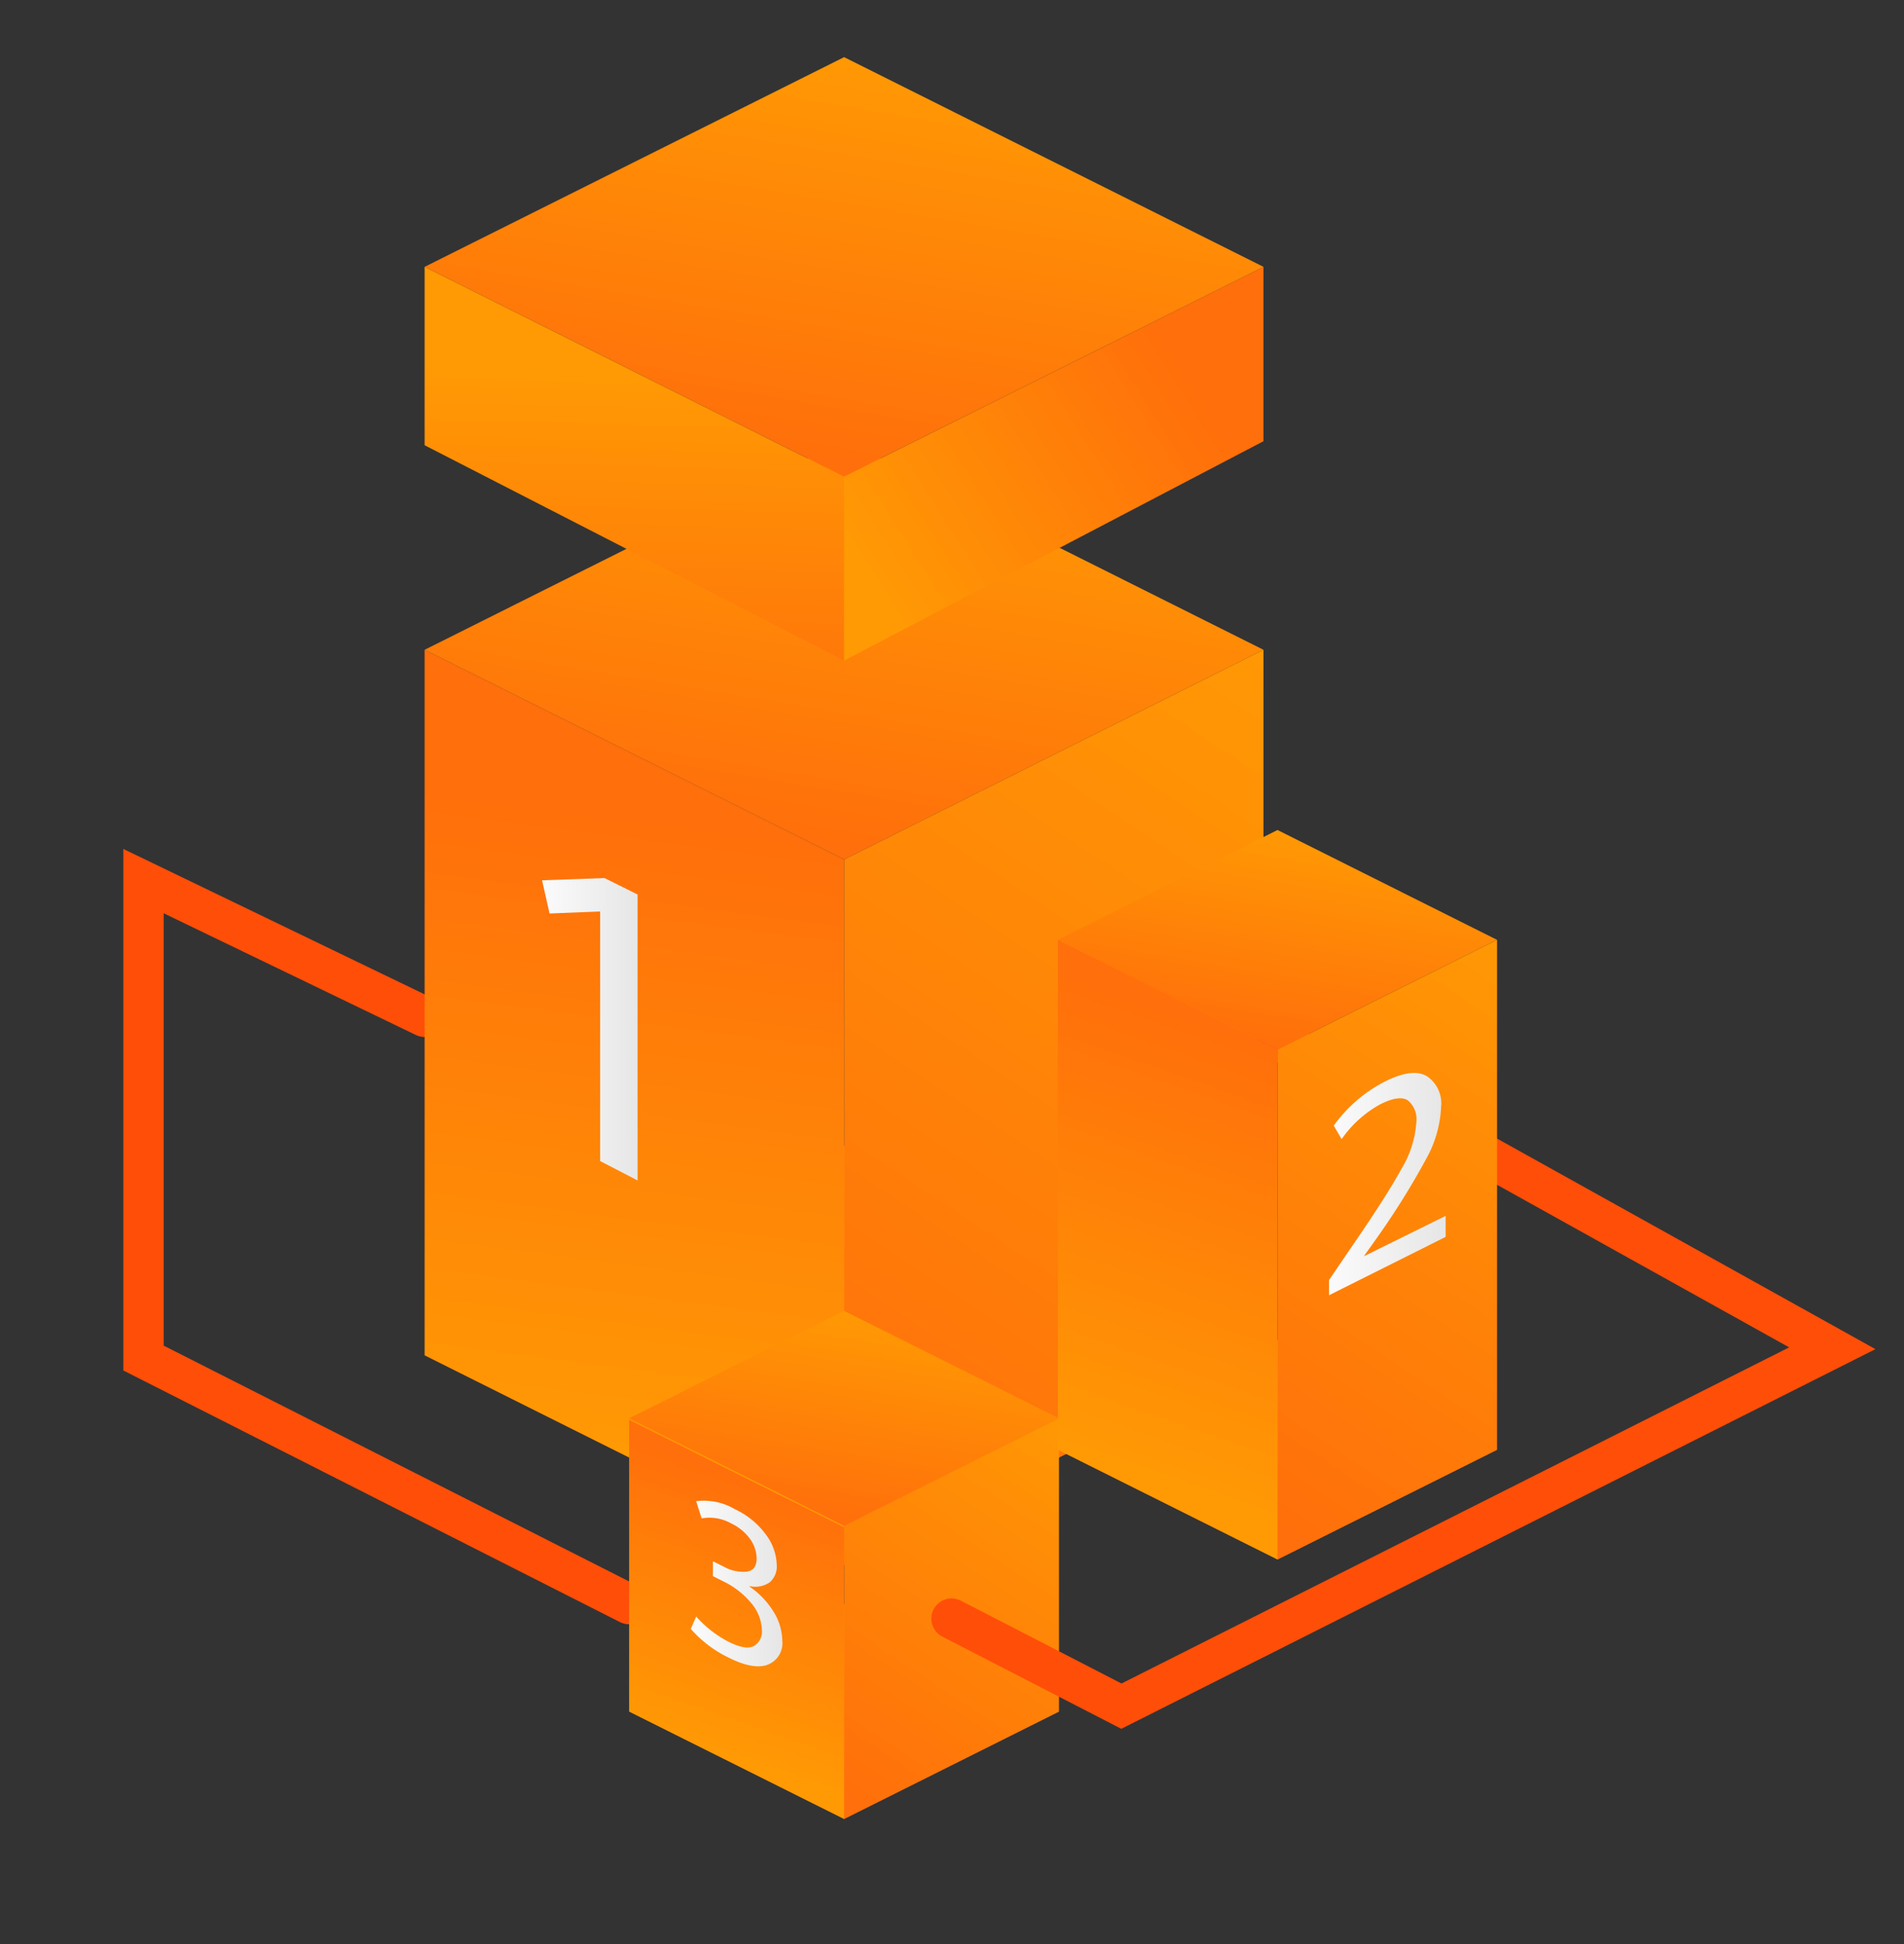
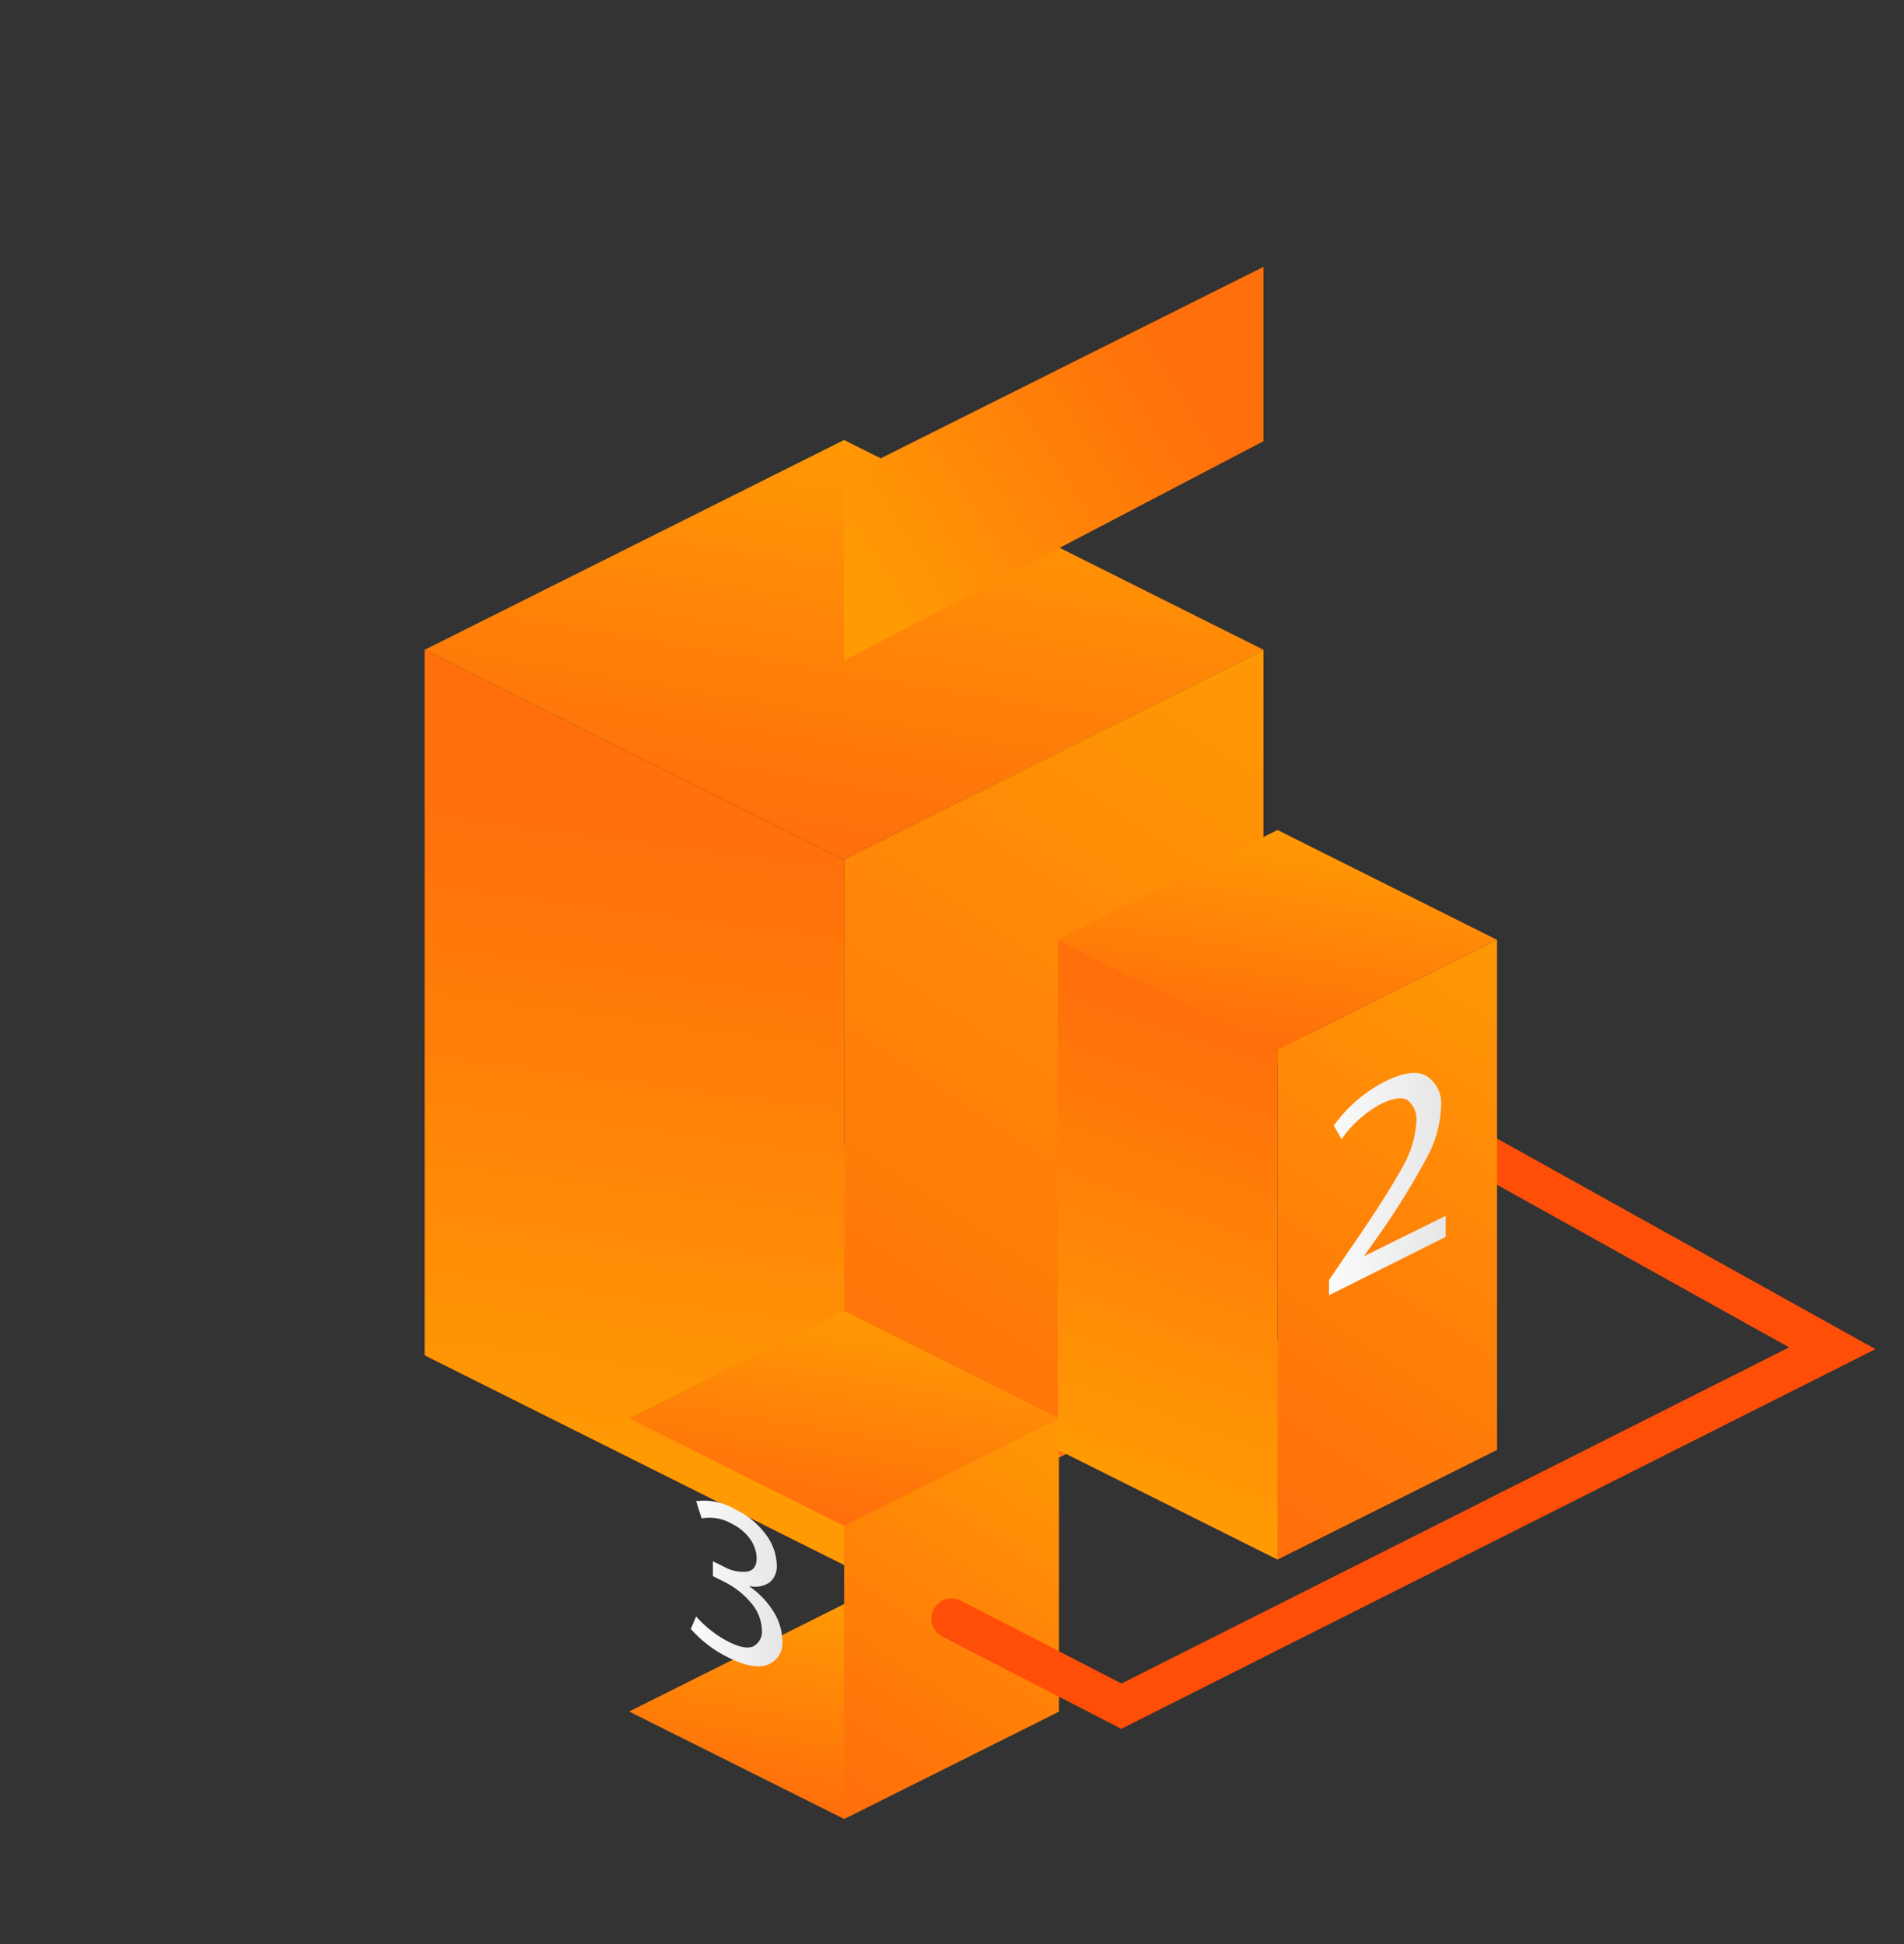
<svg xmlns="http://www.w3.org/2000/svg" xmlns:xlink="http://www.w3.org/1999/xlink" id="Слой_1" data-name="Слой 1" viewBox="0 0 188.55 192.57">
  <rect x="0" y="0" width="188.55" height="192.57" fill="#333333" stroke="none" />
  <defs>
    <style>.cls-1{fill:none;stroke:#ff4e08;stroke-linecap:round;stroke-miterlimit:10;stroke-width:4px;}.cls-2{fill:url(#Безымянный_градиент_17);}.cls-3{fill:url(#Безымянный_градиент_17-2);}.cls-4{fill:url(#Безымянный_градиент_17-3);}.cls-5{fill:url(#Безымянный_градиент_17-4);}.cls-6{fill:url(#Безымянный_градиент_3);}.cls-7{fill:url(#Безымянный_градиент_17-5);}.cls-8{fill:url(#Безымянный_градиент_17-6);}.cls-9{fill:url(#Безымянный_градиент_17-7);}.cls-10{fill:url(#Безымянный_градиент_17-8);}.cls-11{fill:url(#Безымянный_градиент_3-2);}.cls-12{fill:url(#Безымянный_градиент_17-9);}.cls-13{fill:url(#Безымянный_градиент_17-10);}.cls-14{fill:url(#Безымянный_градиент_17-11);}.cls-15{fill:url(#Безымянный_градиент_17-12);}.cls-16{fill:url(#Безымянный_градиент_3-3);}.cls-17{fill:url(#Безымянный_градиент_17-13);}.cls-18{fill:url(#Безымянный_градиент_17-14);}.cls-19{fill:url(#Безымянный_градиент_17-15);}</style>
    <linearGradient id="Безымянный_градиент_17" x1="3554.79" y1="-191.48" x2="3504.94" y2="-166.55" gradientTransform="matrix(1, -0.5, 1, 0.5, -3266.22, 1917.62)" gradientUnits="userSpaceOnUse">
      <stop offset="0" stop-color="#ff9a04" />
      <stop offset="0.32" stop-color="#ff8c06" />
      <stop offset="1" stop-color="#ff6f0b" />
    </linearGradient>
    <linearGradient id="Безымянный_градиент_17-2" x1="3484.93" y1="-121.62" x2="3435.09" y2="-96.7" xlink:href="#Безымянный_градиент_17" />
    <linearGradient id="Безымянный_градиент_17-3" x1="133.95" y1="65.26" x2="79.35" y2="147.2" gradientTransform="matrix(1, 0, 0, 1, 0, 0)" xlink:href="#Безымянный_градиент_17" />
    <linearGradient id="Безымянный_градиент_17-4" x1="58.25" y1="144.65" x2="66.52" y2="81.3" gradientTransform="matrix(1, 0, 0, 1, 0, 0)" xlink:href="#Безымянный_градиент_17" />
    <linearGradient id="Безымянный_градиент_3" x1="53.68" y1="349.27" x2="63.14" y2="349.27" gradientTransform="matrix(1, 0.5, 0, 1, 0, -278.13)" gradientUnits="userSpaceOnUse">
      <stop offset="0" stop-color="#fbfbfb" />
      <stop offset="1" stop-color="#e6e6e6" />
    </linearGradient>
    <linearGradient id="Безымянный_градиент_17-5" x1="3465.5" y1="-108.78" x2="3439.96" y2="-96.01" xlink:href="#Безымянный_градиент_17" />
    <linearGradient id="Безымянный_градиент_17-6" x1="3436.47" y1="-79.75" x2="3410.93" y2="-66.98" xlink:href="#Безымянный_градиент_17" />
    <linearGradient id="Безымянный_градиент_17-7" x1="107.7" y1="140.1" x2="82.85" y2="177.4" gradientTransform="matrix(1, 0, 0, 1, 0, 0)" xlink:href="#Безымянный_градиент_17" />
    <linearGradient id="Безымянный_градиент_17-8" x1="68.49" y1="173.13" x2="77.37" y2="147.76" gradientTransform="matrix(1, 0, 0, 1, 0, 0)" xlink:href="#Безымянный_градиент_17" />
    <linearGradient id="Безымянный_градиент_3-2" x1="68.41" y1="430.57" x2="77.48" y2="430.57" gradientTransform="matrix(1, 0.5, 0, 1, 0, -309.97)" xlink:href="#Безымянный_градиент_3" />
    <linearGradient id="Безымянный_градиент_17-9" x1="3534.65" y1="-134.86" x2="3508.56" y2="-121.81" xlink:href="#Безымянный_градиент_17" />
    <linearGradient id="Безымянный_градиент_17-10" x1="3484.16" y1="-84.37" x2="3458.07" y2="-71.32" xlink:href="#Безымянный_градиент_17" />
    <linearGradient id="Безымянный_градиент_17-11" x1="156.36" y1="95.29" x2="121.35" y2="147.83" gradientTransform="matrix(1, 0, 0, 1, 0, 0)" xlink:href="#Безымянный_градиент_17" />
    <linearGradient id="Безымянный_градиент_17-12" x1="108.17" y1="145.11" x2="123.05" y2="102.6" gradientTransform="matrix(1, 0, 0, 1, 0, 0)" xlink:href="#Безымянный_градиент_17" />
    <linearGradient id="Безымянный_градиент_3-3" x1="131.61" y1="-146.14" x2="143.16" y2="-146.14" gradientTransform="matrix(1, -0.5, 0, 1, 0, 331.04)" xlink:href="#Безымянный_градиент_3" />
    <linearGradient id="Безымянный_градиент_17-13" x1="63.07" y1="36.74" x2="62.09" y2="72.48" gradientTransform="matrix(1, 0, 0, 1, 0, 0)" xlink:href="#Безымянный_градиент_17" />
    <linearGradient id="Безымянный_градиент_17-14" x1="85.47" y1="57.4" x2="117.5" y2="37.14" gradientTransform="matrix(1, 0, 0, 1, 0, 0)" xlink:href="#Безымянный_градиент_17" />
    <linearGradient id="Безымянный_градиент_17-15" x1="3592.7" y1="-229.39" x2="3542.86" y2="-204.47" xlink:href="#Безымянный_градиент_17" />
  </defs>
-   <polyline class="cls-1" points="62.3 158.88 14.21 134.51 14.21 87.27 42.05 100.71" />
  <polygon class="cls-2" points="125.12 64.36 83.59 85.13 42.05 64.36 83.59 43.58 125.12 64.36" />
  <polygon class="cls-3" points="125.12 134.23 83.59 155 42.05 134.23 83.59 113.45 125.12 134.23" />
  <polygon class="cls-4" points="83.59 155 83.59 85.13 125.12 64.36 125.12 134.23 83.59 155" />
  <polygon class="cls-5" points="42.05 64.36 83.59 85.13 83.59 155 42.05 134.23 42.05 64.36" />
-   <path class="cls-6" d="M59.43,115V90.28l-.08,0-4.93.2-.74-3.29,6.19-.22,3.27,1.63v28.32Z" />
  <polygon class="cls-7" points="104.87 140.48 83.59 151.13 62.3 140.48 83.59 129.84 104.87 140.48" />
  <polygon class="cls-8" points="104.87 169.52 83.59 180.16 62.3 169.52 83.59 158.88 104.87 169.52" />
  <polygon class="cls-9" points="83.59 151.13 83.59 180.16 104.87 169.52 104.87 140.48 83.59 151.13" />
-   <polygon class="cls-10" points="62.3 140.63 83.59 151.27 83.59 180.16 62.3 169.52 62.3 140.63" />
  <path class="cls-11" d="M68.41,161.34l.53-1.23a11.14,11.14,0,0,0,3.22,2.51c1.15.57,2,.71,2.52.4a1.64,1.64,0,0,0,.77-1.57,4.32,4.32,0,0,0-1.11-2.73,8.2,8.2,0,0,0-2.65-2.06l-1.09-.55v-1.47l1.09.54a3.9,3.9,0,0,0,2.24.49c.67-.09,1-.53,1-1.32a3.39,3.39,0,0,0-.63-1.89,4.92,4.92,0,0,0-1.91-1.58,4.42,4.42,0,0,0-2.91-.49l-.54-1.7a6,6,0,0,1,3.83.79A8,8,0,0,1,75.85,152a5.24,5.24,0,0,1,1.07,3,2.08,2.08,0,0,1-.69,1.72,2.53,2.53,0,0,1-2,.38v.05a8.29,8.29,0,0,1,2.32,2.4,5.6,5.6,0,0,1,.92,2.93,2.29,2.29,0,0,1-1.41,2.39c-.93.37-2.23.15-3.89-.68A11.84,11.84,0,0,1,68.41,161.34Z" />
  <polyline class="cls-1" points="94.23 160.32 111.05 168.99 181.45 133.54 126.51 102.96" />
  <polygon class="cls-12" points="148.25 93.09 126.51 103.96 104.76 93.09 126.51 82.21 148.25 93.09" />
  <polygon class="cls-13" points="148.25 143.59 126.51 154.46 104.76 143.59 126.51 132.71 148.25 143.59" />
  <polygon class="cls-14" points="126.51 103.96 126.51 154.46 148.25 143.59 148.25 93.09 126.51 103.96" />
  <polygon class="cls-15" points="104.76 93.09 126.51 103.96 126.51 154.46 104.76 143.59 104.76 93.09" />
  <path class="cls-16" d="M143.16,122.51l-11.55,5.78v-1.5l1.92-2.83q3.78-5.47,5.26-8.2a10.16,10.16,0,0,0,1.47-4.63,2.42,2.42,0,0,0-.83-2.13c-.56-.38-1.47-.26-2.73.37a11.2,11.2,0,0,0-3.84,3.46l-.78-1.34a14.25,14.25,0,0,1,5.09-4.38q2.73-1.36,4.14-.51a3.23,3.23,0,0,1,1.4,3,11.52,11.52,0,0,1-1.47,5.17,76.19,76.19,0,0,1-4.76,7.66l-1.42,2v0l8.1-4Z" />
-   <polygon class="cls-17" points="42.05 26.43 42.05 44.1 83.59 65.43 83.59 47.21 42.05 26.43" />
  <polygon class="cls-18" points="83.59 47.21 125.12 26.43 125.12 43.7 83.59 65.43 83.59 47.21" />
-   <polygon class="cls-19" points="125.12 26.43 83.59 47.21 42.05 26.43 83.59 5.66 125.12 26.43" />
</svg>